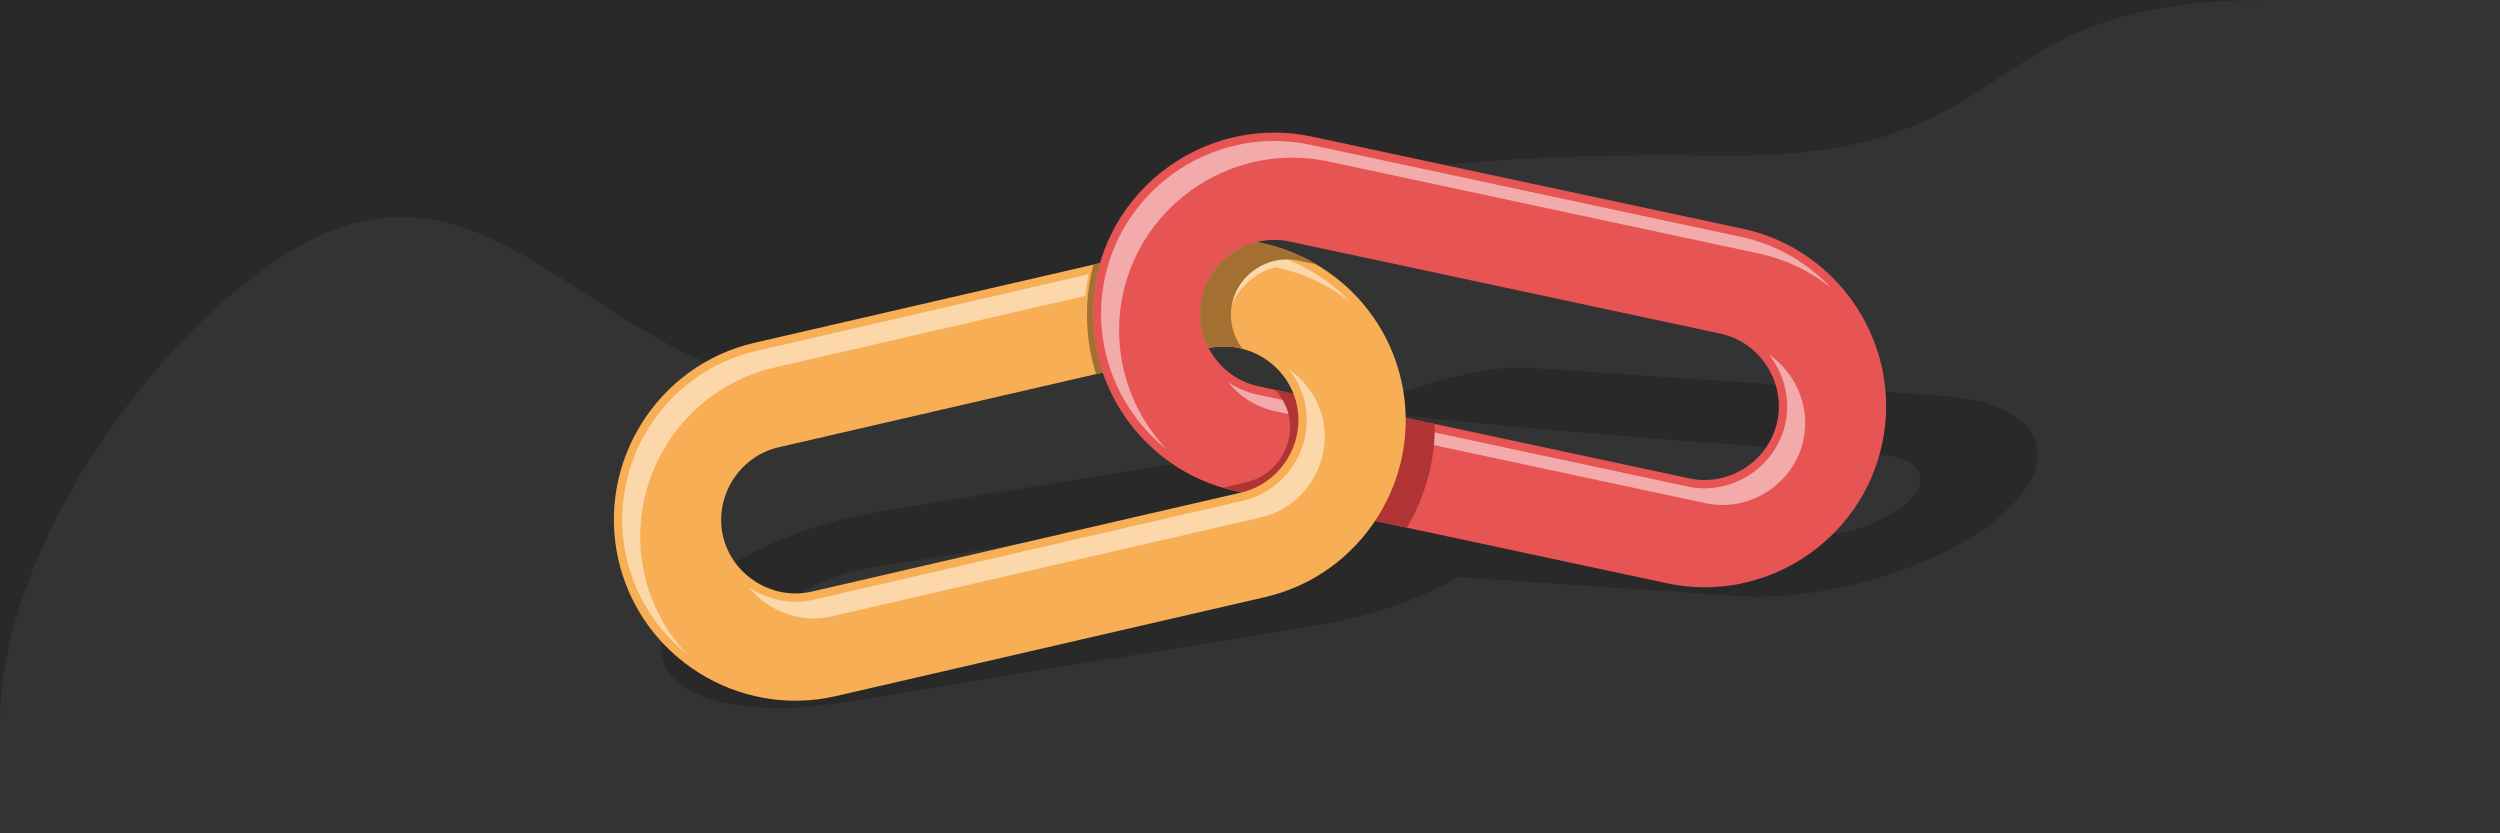
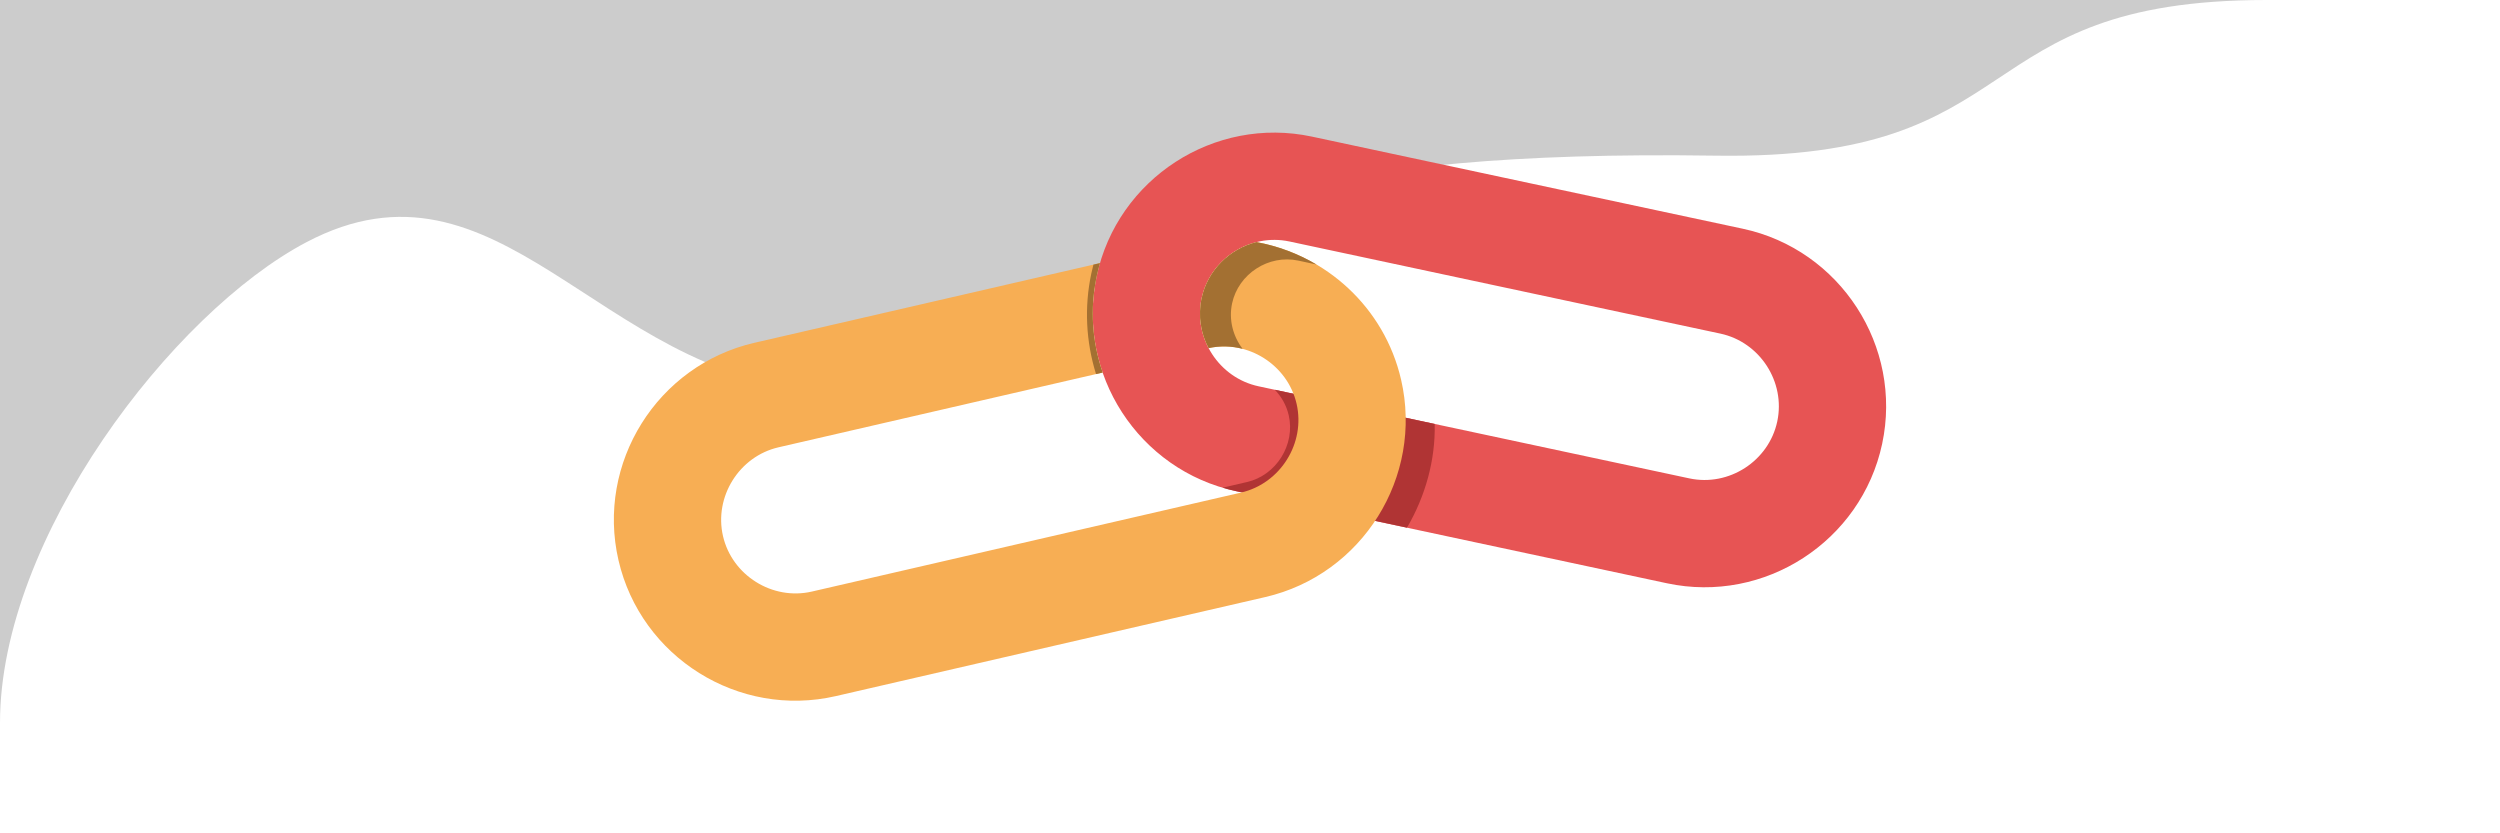
<svg xmlns="http://www.w3.org/2000/svg" xml:space="preserve" width="1500px" height="500px" version="1.1" style="shape-rendering:geometricPrecision; text-rendering:geometricPrecision; image-rendering:optimizeQuality; fill-rule:evenodd; clip-rule:evenodd" viewBox="0 0 150000 50000">
  <defs>
    <style type="text/css">
   
    .fil0 {fill:#333333}
    .fil6 {fill:#A37032}
    .fil4 {fill:#B03434}
    .fil2 {fill:#E75454}
    .fil5 {fill:#F7AE54}
    .fil1 {fill:black;fill-opacity:0.2}
    .fil3 {fill:white;fill-opacity:0.502}
   
  </style>
  </defs>
  <g id="Layer_x0020_1">
    <g id="_2771588646592">
-       <rect class="fil0" width="150000" height="50000" />
      <path class="fil1" d="M0 43369.1c0,-14456.4 0,-28912.7 0,-43369.1 42292.4,0 93704.8,0 135997.3,0 -18329.6,0 -13887.3,9631.5 -33065.7,9339.8 -48727.4,-741.2 -30828.8,15660.2 -53993.4,14046.1 -12983.5,-904.7 -19020.3,-14915.4 -30541,-8860.2 -8056.4,4234.4 -18397.2,17745.9 -18397.2,28843.4z" />
-       <path class="fil1" d="M91710.5 22068.7l24785.3 1675.5c5608.8,379.2 7453.7,3393.5 4099.6,6698.3l0 0c-3354.1,3305 -10687.4,5698.7 -16296.2,5319.6l-14954.8 -1011 -1835 -124.1c-2323.8,1315.1 -5302.4,2375.6 -8429.2,2883.5l-28729.7 4666.5c-6501.5,1056.1 -11278.1,-660.9 -10614.9,-3815.4l0 0c663.4,-3154.5 6515,-6579 13026.9,-7655.5 7692.8,-1271.7 16056.6,-2631.7 23126.1,-3756.3 -25.1,21.9 10529.4,-5238.9 15821.9,-4881.1zm396.4 7786.3l0 0c-86.9,413.3 -263.8,831.6 -519,1248.8l1668 112.8 14651.2 990.4c2275.8,153.9 5294,-831.4 6654.9,-2172.3 1360.9,-1340.9 601.6,-2581.6 -1674.1,-2735.4 -50426,-3408.9 -19464.7,-3704.5 -20781,2555.7zm-12263.2 4253.8c-3737.9,-252.6 -6084.2,-1424.2 -6103.6,-3532.7l-21691.1 3523.3c-2631.5,427.4 -5051.3,1849.5 -5319.8,3126.3 -268.4,1276.7 1703.4,1985.5 4334.8,1558 9585.4,-1556.9 19190.3,-3083.5 28779.7,-4674.9z" />
      <path class="fil2" d="M78714.2 8196.5l25851.6 5526.5c5850.2,1250.7 9613.5,7060.4 8362.8,12910.6l0 0c-1250.6,5850.2 -7060.4,9613.5 -12910.5,8362.9l-25851.7 -5526.5c-5850.2,-1250.7 -9613.4,-7060.4 -8362.8,-12910.6l0 0c1250.7,-5850.2 7060.4,-9613.5 12910.6,-8362.9zm-1345.3 6293c-2373.7,-507.4 -4764.9,1041.5 -5272.3,3415.2 -507.5,2373.6 1041.5,4764.9 3415.1,5272.3l25851.6 5526.4c2373.7,507.5 4764.9,-1041.4 5272.3,-3415.1 507.5,-2373.6 -1041.4,-4764.9 -3415,-5272.3l-25851.7 -5526.5z" />
-       <path class="fil3" d="M78609.7 8685.5c-2690.7,-575.2 -5496.2,-45.4 -7803.5,1449 -2314.1,1498.8 -3936.8,3830.7 -4513.7,6529.4 -575.2,2690.8 -45.2,5496.5 1449.4,7803.9 614.8,949.1 1369.9,1781.8 2232.8,2473.8 -424,-452.4 -810.3,-945 -1152.8,-1473.8 -1494.6,-2307.3 -2024.6,-5113 -1449.4,-7803.9 576.9,-2698.7 2199.6,-5030.5 4513.7,-6529.3 2307.3,-1494.5 5112.8,-2024.3 7803.5,-1449.1l25851.6 5526.5c1591.6,340.2 3055.5,1044.4 4296.3,2039.4 -1431.2,-1526.9 -3294.5,-2594.4 -5376.3,-3039.4l-25851.6 -5526.5zm27515 12578.7c903.2,1124.8 1320.2,2630 999.8,4128.6 -564.4,2640.4 -3225.3,4364 -5865.7,3799.6l-25851.6 -5526.5c-632.1,-135.1 -1211.5,-390.7 -1719.7,-737.1 688,856.8 1658.1,1493.1 2799.7,1737.1l25851.6 5526.5c2640.4,564.4 5301.3,-1159.2 5865.7,-3799.5 429.4,-2008.3 -465.2,-4028.1 -2079.8,-5128.7z" />
      <path class="fil4" d="M84419.9 31661.9l-10253.5 -2191.9c-277.6,-59.4 -550.5,-129.1 -818.4,-208.5l1469.6 -338.9c1762.7,-406.5 2911.9,-2244.8 2505.4,-4007.5 -136.1,-590.1 -433,-1111.7 -833.9,-1529.2l9592.7 2050.7c47.5,2165 -554.4,4323.3 -1661.9,6225.3z" />
      <path class="fil5" d="M45263.5 20568.2l20735.3 -4782.1c-73.9,253.4 -139.2,511.2 -195.2,773.3l0 0c-426.7,1995.9 -269,3986.8 355.3,5793.8l-19449.3 4485.6c-2359.4,544.1 -3874.1,2967 -3330,5326.5 544.2,2359.4 2967.1,3874.1 5326.5,3330l25759.5 -5940.9c2359.5,-544.1 3874.2,-2967.1 3330,-5326.5 -540.4,-2343.5 -2934.3,-3853.3 -5278.5,-3340.4 -468.7,-889.5 -643.9,-1937.8 -420.5,-2982.8 363.6,-1701 1694.6,-2978.3 3293.4,-3379 4147.5,757.2 7672.6,3904.6 8676.2,8256.1l0 0c1344.4,5829.3 -2325,11698.8 -8154.4,13043.2l-25759.6 5940.8c-5829.3,1344.5 -11698.8,-2325.1 -13043.2,-8154.4l0 0c-1344.4,-5829.4 2325.1,-11698.8 8154.5,-13043.2z" />
-       <path class="fil3" d="M75408.6 15037.9c-1407,392.7 -2515.6,1532.6 -2823.1,2971.3 -167.4,783 -85.2,1588.8 220.8,2320.5 267.4,-35.3 536.1,-47.9 803.4,-38.6 -52.4,-423.6 -35.2,-856.1 55.8,-1281.9 307.5,-1438.7 1416.1,-2578.6 2823.1,-2971.3 1697.2,328.4 3254.1,1066.6 4555.8,2112 -1477.6,-1575.7 -3439.1,-2686.9 -5635.8,-3112zm1927.3 7128.9c453.2,565.1 780.6,1227.6 946.9,1948.7 294.5,1276.8 53.6,2612.8 -639.3,3721.3 -693.6,1109.4 -1787.6,1910 -3065.5,2204.8l-25759.6 5940.9c-1276.8,294.4 -2613,53.5 -3721.4,-639.5 -60.1,-37.6 -119.2,-76.4 -177.5,-116.3 349.8,436.1 774.3,814.2 1257.5,1116.3 1108.4,693 2444.6,934 3721.4,639.5l25759.6 -5940.9c1277.9,-294.7 2371.9,-1095.3 3065.5,-2204.7 692.9,-1108.5 933.8,-2444.6 639.3,-3721.4 -278.7,-1208.4 -1009.9,-2252.3 -2026.9,-2948.7zm-12220.9 -4414.7c41.2,-433.4 107.6,-865.7 199.2,-1295.1l-19938.4 4598.4c-2688.9,620.1 -4994.3,2279.9 -6455.7,4617.5 -1460.8,2336.5 -1943.7,5138.6 -1323.9,7826.1 526.5,2283 1802.5,4289.3 3606.4,5737.6 -1234,-1316.7 -2112.2,-2941.5 -2526.4,-4737.6 -619.8,-2687.5 -136.9,-5489.6 1323.9,-7826 1461.4,-2337.7 3766.8,-3997.5 6455.7,-4617.6l18659.2 -4303.3z" />
      <path class="fil6" d="M78987 15869.8l-1095.1 -234.1c-1774.2,-379.3 -3587.5,795.2 -3966.8,2569.4 -209.4,979.7 55.1,1971.2 632.7,2726.6 -651.9,-170.7 -1348.5,-195.7 -2040.7,-44.2 -468.7,-889.5 -643.9,-1937.8 -420.5,-2982.8 363.6,-1701 1694.6,-2978.3 3293.4,-3379 1276.5,233 2493.8,692.8 3597,1344.1zm-13224.9 6574.9c-605.2,-1941 -713.7,-4021.7 -281.2,-6044.8 37.6,-175.7 79.2,-350.1 124.4,-523.1l393.5 -90.7c-73.9,253.4 -139.2,511.2 -195.2,773.3l0 0c-426.7,1995.9 -269,3986.8 355.3,5793.8l-396.8 91.5z" />
    </g>
  </g>
</svg>